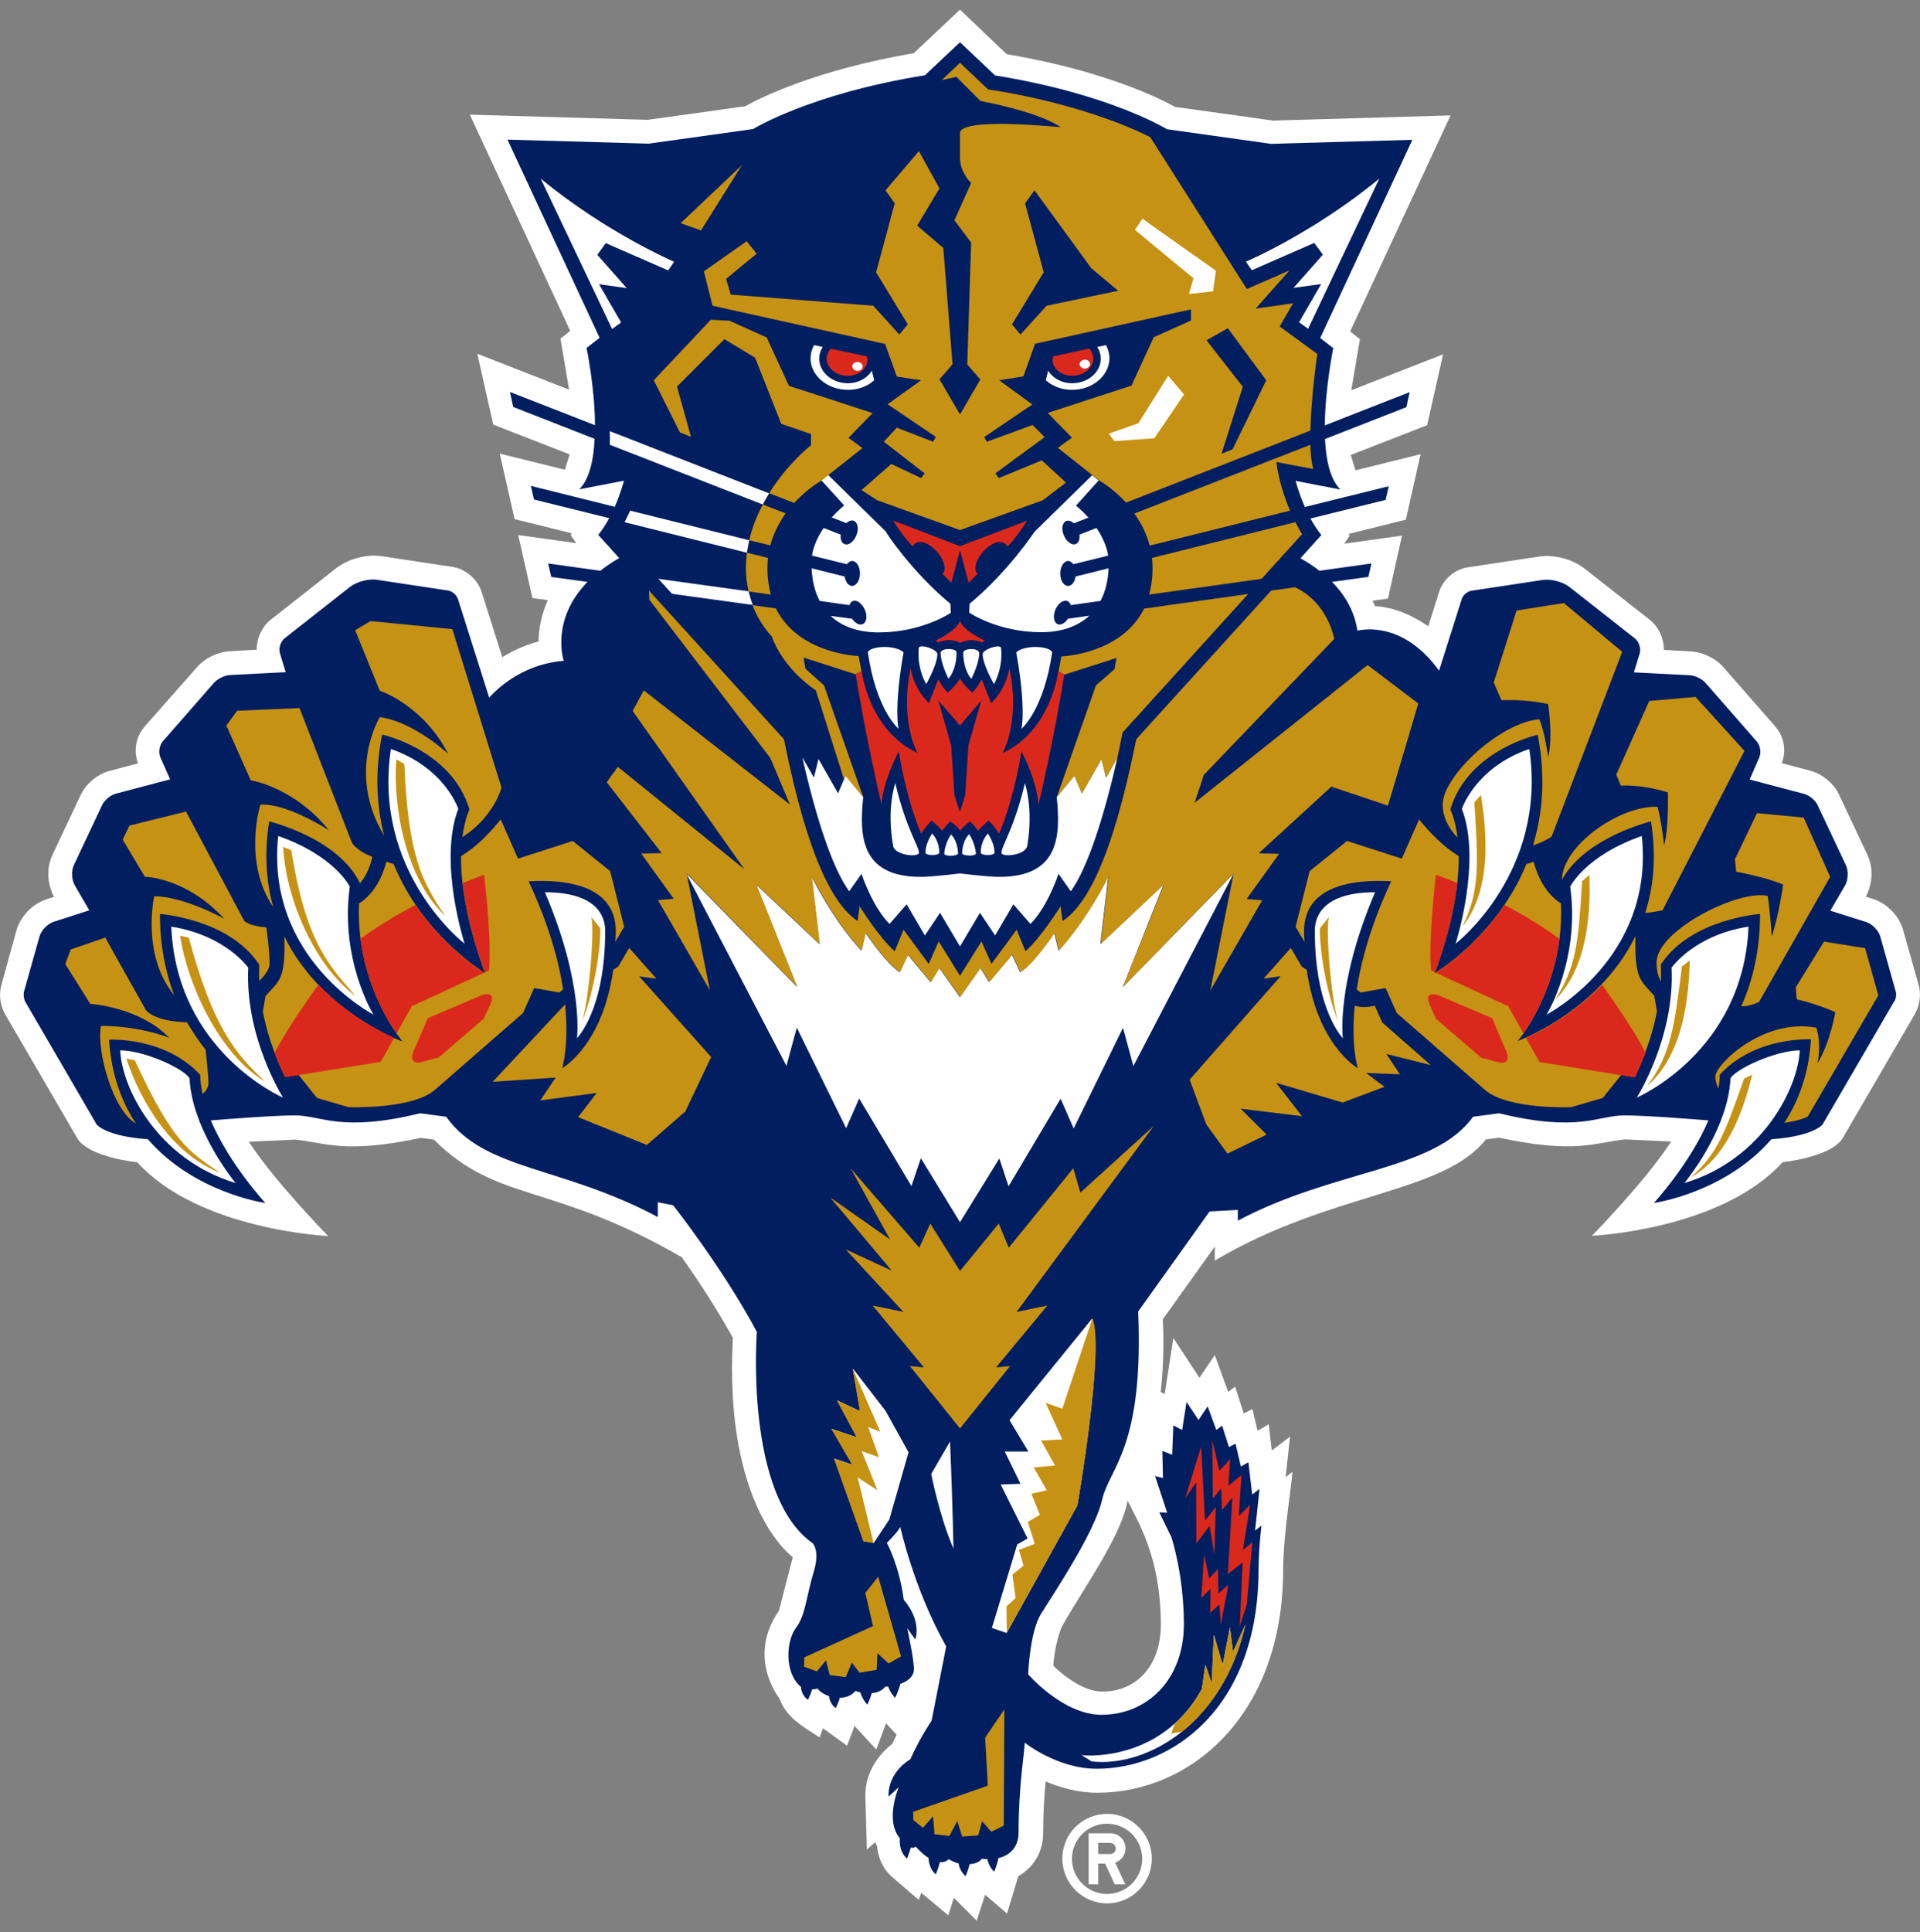
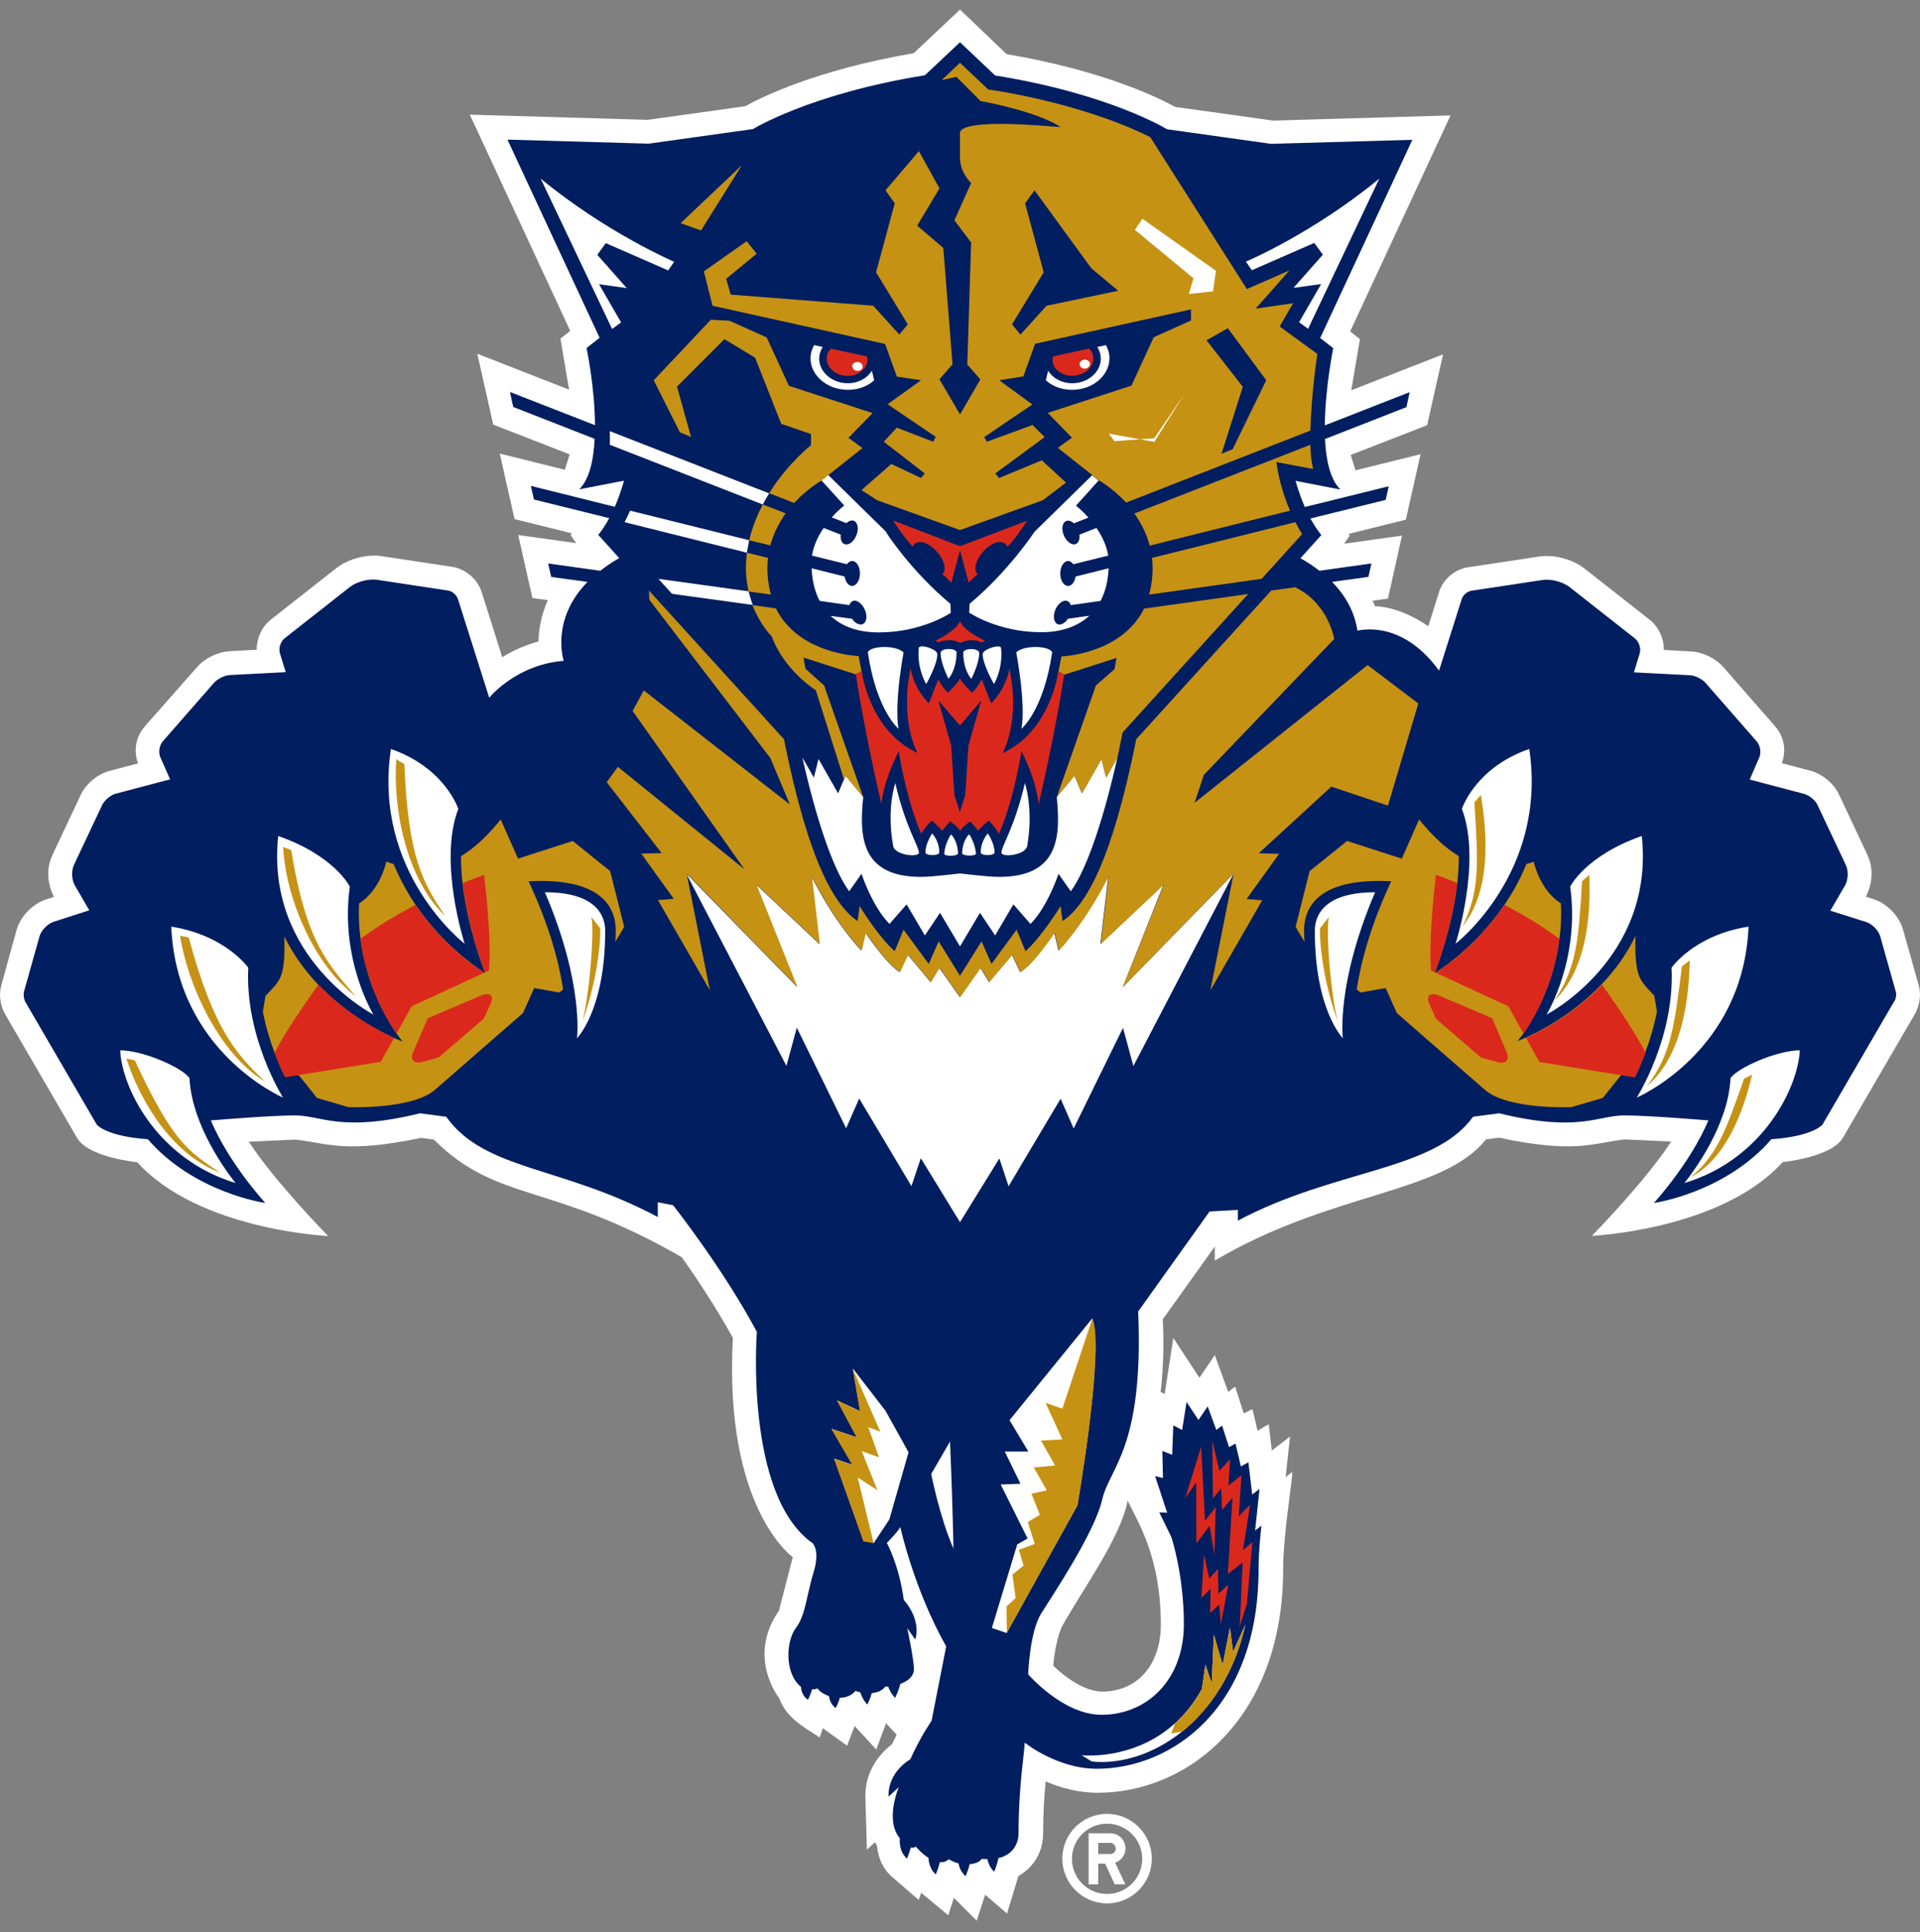
<svg xmlns="http://www.w3.org/2000/svg" xmlns:ns1="http://www.inkscape.org/namespaces/inkscape" xmlns:ns2="http://sodipodi.sourceforge.net/DTD/sodipodi-0.dtd" version="1.1" id="svg7397" ns1:version="0.48.2 r9819" ns2:docname="2013_14_Panthers_MediaGuide.pdf" x="0px" y="0px" viewBox="0 0 1000 1006" style="enable-background:new 0 0 1000 1006;" xml:space="preserve">
  <rect x="0" y="0" width="1000" height="1006" fill="#808080" stroke="none" />
  <style type="text/css">
	.st0{fill:#FFFFFF;}
	.st1{fill:#001E60;}
	.st2{fill:#C69214;}
	.st3{fill:#DA291C;}
</style>
  <ns2:namedview bordercolor="#666666" borderopacity="1" fit-margin-bottom="0.5" fit-margin-left="0.5" fit-margin-right="0.5" fit-margin-top="0.5" gridtolerance="10" guidetolerance="10" id="namedview7399" ns1:current-layer="g7405" ns1:cx="548.04756" ns1:cy="490.70867" ns1:pageopacity="0" ns1:pageshadow="2" ns1:window-height="1039" ns1:window-maximized="0" ns1:window-width="1057" ns1:window-x="852" ns1:window-y="-21" ns1:zoom="0.65555556" objecttolerance="10" pagecolor="#ffffff" showgrid="false">
	</ns2:namedview>
  <path class="st0" d="M576.6,944.5c-12.9,0-23.3,10.4-23.3,23.3c0,12.9,10.5,23.3,23.3,23.3c12.9,0,23.3-10.5,23.3-23.3  C599.9,955,589.5,944.5,576.6,944.5L576.6,944.5z M576.6,986.2c-10.1,0-18.3-8.2-18.3-18.3c0,0,0,0,0,0c0-10.1,8.2-18.3,18.3-18.3  c10.1,0,18.3,8.2,18.3,18.3C594.9,978,586.7,986.2,576.6,986.2z M586.2,962.5c0-4.4-3.5-7.9-7.9-7.9c0,0,0,0,0,0H567v26.6h5v-10.8  h3.6l5,10.8h5.5l-5.3-11.3C584.1,968.8,586.2,965.8,586.2,962.5z M578.3,965.4H572v-5.8h6.2c1.6,0,2.9,1.3,2.9,2.9  C581.2,964.1,579.9,965.4,578.3,965.4L578.3,965.4z" />
  <path class="st0" d="M991.2,484.2c-2-7.2-8.3-13.7-15.4-16l-4-1.3c0,0,6.1-10.5,0.8-21.8l-14.8-31.4c-2.7-5.8-8.8-10.8-15-12.4  l-14.8-3.9c0,0,4.6-10.2-3.7-19.5l-26.7-30.5c-4-4.6-10.8-7.9-16.9-8.2l-14.1-0.8c0-6-2.7-12-7.4-15.7L825.2,296  c-6.1-4.8-15.8-7.4-23.6-6.2l-37.1,5.6c-6.8,1-13,6.3-15,12.9l-5.6,17.8c-15.6-10.8-27.7-10.4-27.7-10.4l-1.3-2.9l8-1.1l7.3-32.8  l-30.1,4.2l2.9-4.2l-0.6-0.9l29.8-7.4l7.7-34.1l-33.9,8.4l-2.5-8l39.8-15.5l8.3-36.9l-47.8,18.7l4.5-26.6l-5.1-4l52.3-112.5  l-92.5,2.7c-1.9-0.3-46.7-6.6-50.9-7.1c-8.1-4.5-37.3-19-87.8-27.5L500,5l-24.1,22.7c-50.4,8.6-79.6,23-87.7,27.6  c-4.2,0.6-49,6.9-50.9,7.1l-92.6-2.7L297,172.3l-5.1,4l4.5,26.6l-47.8-18.7l8.3,36.9l39.8,15.5l-2.5,8l-33.9-8.4l7.7,34.1l29.8,7.4  l-0.6,0.9l2.9,4.2l-30.2-4.2l7.4,32.8l8,1.1c-3.5,8-4.8,15.5-4.8,21.5c-6.7,1.8-13.1,4.6-18.9,8.2l-10.8-34.1  c-2.1-6.5-8.3-11.8-15-12.9l-37-5.6c-7.7-1.2-17.4,1.4-23.6,6.2l-34.1,26.8c-4.7,3.7-7.4,9.7-7.4,15.7l-14.1,0.8  c-6.1,0.3-12.9,3.6-16.9,8.2L75.6,378c-8.2,9.4-3.7,19.5-3.7,19.5l-14.8,3.9c-6.2,1.6-12.2,6.6-15,12.4l-14.8,31.4  c-5.3,11.2,0.8,21.8,0.8,21.8l-4,1.3c-7.1,2.3-13.4,8.8-15.5,16L0.7,513c-1.4,5-0.6,10.4,1.9,15l37.6,64.6  c5.9,10.1,31.3,12.6,31.3,12.6c32.1,35.4,99.4,38.4,99.4,38.4s-28-28.5-41.3-49.1l24.1-1.1c16.8,1.7,25.4,7.5,65.6-0.9l6.7,0.9  c33.1,33.1,61.4,22.1,129,61.2v-0.1c8.1,11.4,18.1,26.6,26.7,42.1c-4.8,89,31.2,114.2,31.2,114.2l-7.2,27.9  c-17,24.4,0.2,45.6,0.2,45.6c3.5,10,12.4,14.8,21,20.4l1.7-4.8l12.6,9.1l3.9-10.3l11.3,12.3l5.1-13.7l5.5,6l-2.4,4.9  c-6.4,4.9-13.9,13.9-13.9,26.9l0.8,28l4.3-3.9l1,2.1c0.5,5.4,2.6,11.5,7.9,16.1l13.8,11.9l1.3-3.7l14.1,11.7l2.9-9.1l11.9,11.9  l4.4-13.5l11.4,9.8l5.9-19.5c6.6-3.8,12.9-11,12.9-22.5c0-10.3,0.6-19.3,1.3-26.8c7.5,3.2,16.8,5.9,27,5.9  c48.1,0,96.7-39.9,96.7-116.2c0-18,4.8-46.2,4.8-50.9l-3.5,2.8l2.3-21.2l-9.5,7.3l-1.6-13.7L655,745l-2.7-11.3l-4.5,2.3l-4.5-14  l-3.6,2.8l-7-19.2l-8,11.8l-13.6-20.7l-4.5,29.2l-2.1-1.1c0,0,2.3-17.1,1.1-37.8l27.1-37.9v7.3c60.7-36,118.6-34.6,141.2-63.1  l6.8-0.9c40.2,8.5,48.9,2.7,65.6,0.9l24.1,1.1c-13.3,20.6-41.3,49.1-41.3,49.1s67.3-3,99.4-38.4c0,0,25.4-2.5,31.3-12.6l37.6-64.6  c2.5-4.6,3.3-10,1.9-15L991.2,484.2L991.2,484.2z M604.6,846c0,20.8-12.2,34.8-30.5,34.8c-9.5,0-19.8-7.9-25.5-13.4  c0,0,0.6-11.3,4.4-20.3c10.9-19.6,30.8-46.6,34.3-65.7C592.8,792.7,604.6,811,604.6,846" />
  <path class="st1" d="M987.4,516.4l-8.1-28.8c-0.9-3.1-4.2-6.5-7.3-7.5l-18.7-5.9L961,461c1.6-2.8,1.8-7.6,0.4-10.5l-14.8-31.4  c-1.2-2.5-4.3-5-6.9-5.7l-28.4-7.5l5-11.5c1.1-2.5,0.5-6.2-1.3-8.3l-26.7-30.5c-1.8-2.1-5.5-3.9-8.2-4l-29.1-1.5l3-9.8  c0.8-2.6-0.3-6.1-2.4-7.8l-34.1-26.8c-3.4-2.7-9.7-4.4-14.1-3.7l-37,5.6c-2.2,0.3-4.5,2.3-5.1,4.4l-11.8,37.2  c-18.2-25.1-38.6-21.7-42.5-20.8c-1.1-7.4-4.5-16.5-13.2-25.4l18.9-2.6l1.6-7l-27.1,3.8c-3.1-2.4-6.4-4.6-9.9-6.5l10.9-12.1  c-2.1-2.6-4-5.6-5.7-8.6l39.2-9.7l1.6-7.1L679.6,264c-3.2-7.3-4.8-13.6-4.8-13.6l23.3,4.5c-5.3-5.3-7.5-15.3-8-26.3l42.4-16.6  l1.7-7.8L690,221.5c0.2-19.8,4.4-40.2,4.4-40.2l-6.8-5.3l48-103.2l-73.6,2.1l-54.2-7.6c0,0-29.7-18.4-89.5-28L500,22l-18.3,17.2  c-59.8,9.6-89.5,28-89.5,28l-54.3,7.6l-73.6-2.1l48,103.2l-6.8,5.3c0,0,4.3,20.4,4.4,40.2l-44.3-17.3l1.7,7.8l42.4,16.6  c-0.5,11-2.7,21-8,26.3l23.3-4.5c0,0-1.6,6.2-4.8,13.6l-43.7-10.9l1.6,7.1l39.2,9.7c-1.6,3-3.5,6-5.7,8.7l10.9,12.1  c-3.7,2.1-6.9,4.3-9.8,6.6l-27.2-3.8l1.6,7l18.9,2.6c-19.5,19.9-12.4,41.1-12.4,41.1c-24.8,1.9-38.8,19.2-38.8,19.2l-16.3-51.4  c-0.7-2.1-3-4.1-5.1-4.4l-37-5.6c-4.3-0.7-10.6,1-14.1,3.7l-34.1,26.8c-2.1,1.7-3.2,5.2-2.4,7.8l3,9.8l-29.1,1.5  c-2.7,0.1-6.4,2-8.2,4l-26.7,30.5c-1.8,2.1-2.4,5.8-1.3,8.3l5.1,11.5l-28.4,7.5c-2.6,0.7-5.7,3.3-6.9,5.7l-14.8,31.4  c-1.4,3-1.2,7.7,0.4,10.5l7.6,13.1L27.9,480c-3.1,1-6.4,4.4-7.3,7.5l-8.1,28.8c-0.4,1.6-0.1,4,0.7,5.4l37.2,63.9  c0,0,4.8,6.1,26.6,7.6c24.2,28,61.2,33.2,61.2,33.2s-18.8-20.3-28.4-43c7.4-0.6,32.3-2.6,43.9-2.6c13.8,0,23.7,9,65.1-1.1l13.6,1.8  c20.2,28.2,59.7,25.3,110.2,52.2v-7.7l8,1.6c0,0,25.8,32.6,43.6,65.9c0,0-6.6,85.1,29.1,110.1c0,0,3.9,3.8,0.5,14.9  c-3.7,11.9-4.2,22.7-9.3,29.2c-5,6.6-6.2,23.4,2.7,30.7c0,0-0.1,4.1,3.6,6.7c0,0,1.7-3.4,2.1-5.4c0,0,1.6,0,2.9-0.5c0,0,1.3,2.3,6,4  c0,0,0.2,3.9,3.5,6.2c0,0,1.7-3.5,2.1-5.4c0,0,4.9,0.4,8.2-3.6c0,0,0.9,0.5,2.5,0.8c0,0,0.7,3.1,3.6,6.4c0,0,1.8-3.4,2.3-6  c0,0,4.7-0.1,7.1-3.4c0,0,0.7,0.1,1.5,0c0,0,0.9,3,3.6,5.9c0,0,2.1-4.3,2.7-7.3c0,0,7.1-2.1,7.1-7.6c0-5.4-3.5-21.4-3.5-21.4  l4.2,5.9c0,0,3.7-9.3-6-20.7c-2.4-18.1-8.8-29.6-8.8-29.6s5.8-5.8,7-8.3c0,0,7,32.2,23.9,62.2l-7.6,38.7c0,0-5.7,8.1-11.1,20.1  c0,0-11.7,6.3-11.3,19.4l5.3-4.9c0,0-7.4,17.3,0.6,26.6c0,0-1,6.5,3.7,10.6c0,0,1.3-3.4,2-5.8c0,0,1.6,0.5,2.5-0.5  c0,0,3.5,4,6.7,5.9c0,0,0,5.5,3.8,8.6c0,0,1.5-3.6,2.1-6.4c0,0,2.6,0.5,4.6-1.5c0,0,2.6,1.6,5.2,2.2c0,0,0.1,3.3,3.6,6.7  c0,0,1.6-3.8,2.1-6.3c0,0,4.7-0.2,6.3-2.8l3,0.2c0,0,0.6,3.9,3.5,6.5c0,0,1.6-3.7,2.2-7.1c0,0,10.5-1.6,10.5-13.3  c0-24.4,3.2-42.4,3.2-46.8c0,0,16.9,13.6,37.5,13.6c39.2,0,84.3-31.6,84.3-103.8c0-10.2,1.5-22.8,1.5-22.8l-3.3,2.6l2.3-21.7  l-3.8,2.9l-2-16.8l-3.9,2.2l-2.8-11.9l-3.4,1.8l-3.6-11.2l-3,2.3l-4.5-12.3l-4.8,7.1l-6.2-9.4l-2.3,14.6l-4.6-2.4l-0.6,15.3l-5.1-2  l0.3,14.1l-4.1-1l6.3,19.1l-4.1-0.2l6.3,12.9c0,0,6.5,19.5,6.5,45.3c0,29.1-19.3,47.2-42.9,47.2c-20.1,0-38.2-21.1-38.2-21.1  s0.8-22.1,6.7-31.5c5.9-9.5,27.9-42.2,31.8-59.3c3.9-17,21.8-26.9,18.8-98.1l37.2-52.1l14.7-0.8v5.6  c50.5-26.9,102.3-25.8,122.5-54.1l13.6-1.8c41.4,10.1,51.4,1.1,65.1,1.1c11.6,0,36.5,2,43.9,2.6c-9.7,22.7-28.4,43-28.4,43  s37-5.2,61.2-33.2c21.8-1.5,26.6-7.6,26.6-7.6l37.2-63.9C987.5,520.4,987.8,517.9,987.4,516.4L987.4,516.4z M122.7,616  c-41.1-12.4-59.3-49.9-60.1-69.1c12.5,0.1,32.9,9.4,36.1,14.5C99.9,586.1,118.4,610.7,122.7,616z M89.2,482.5  c28.4,4.5,40.1,21.4,40.1,21.4c-1.8,36.3,18.1,67.6,18.1,67.6S92,547.9,89.2,482.5L89.2,482.5z M144.9,435.3  c29.5,10.3,37.3,26.4,37.3,26.4c-5.3,38,12.3,66.6,12.3,66.6S138.1,499.2,144.9,435.3z M203.6,390c28.2,9.8,35.1,31.2,35.1,31.2  c-10.6,27.5,3.3,70.2,3.3,70.2S193.9,454.5,203.6,390z M300.5,540.6c0,0,3.8-28.1-16.7-76c30.5,0,31.4,15.9,31.4,20.2  C315.2,526,300.5,540.6,300.5,540.6L300.5,540.6z M611.9,897.4c5.1-4.6,10-10.5,14.1-18l1.8-12.6l3.3,9.7l1.1-25.3l4.6,15.7  l3.8-19.5l1.6,12.7l6.5-14.3c-5.8,25.6-18.4,44-33,55.8c-15.2,12.2-32.7,17.2-47.1,15.6l-5.3-3.3C563.2,914,590.2,917,611.9,897.4  L611.9,897.4z M718.4,93l-37.1,78.2l-4.7-3.4l11.5-19.9l-14.4,2l15.3-17.3l-4.5-6.1l-32.5,14.2l-3.1-4.5  C649,136.3,684.2,121.2,718.4,93L718.4,93z M545.9,193c2.6,4.3,8,7,14,6.5c8-0.7,14-6.8,13.4-13.7c-0.2-1.8-0.8-3.6-1.8-5.1l4.5-1  c1,1.7,1.6,3.7,1.8,5.7c0.7,8.8-7.1,16.7-17.6,17.5c-6.1,0.5-11.7-1.4-15.5-4.9L545.9,193L545.9,193z M505,314.4  c20.3-16.9,33.8-37.5,33.8-37.5l30-29.4l3.4,2.7l-11.8,13.1c0,0,3,2.3,6.5,6.2l-7.6,3c-1.3-1.2-2.8-1.7-4-1.2  c-2.1,0.9-2.6,4.2-1.2,7.5c1.4,3.3,4.2,5.3,6.2,4.5c1.5-0.6,2.2-2.6,1.9-4.9l8.9-3.5c2.7,4.1,5.2,8.9,6.1,14.4l-18.2,4.5  c-0.7-1-1.7-1.7-2.7-1.7c-2.2,0-4.1,2.9-4.1,6.5c0,3.6,1.8,6.5,4.1,6.5c1.9,0,3.5-2.1,3.9-4.9l17.2-4.3c-0.3,6.6-1.7,12.3-4.2,17  l-15.5,2.2c-0.3-1-0.9-1.8-1.7-2.1c-2-0.9-4.9,1.1-6.3,4.4c-1.4,3.3-0.9,6.7,1.1,7.6c1.7,0.7,3.9-0.5,5.4-2.8l11.2-1.6  c-6,5.5-14.4,8.6-25.1,8.6c-22.6,0-37.5-10.2-37.5-10.2L505,314.4L505,314.4z M517.7,356.2c0,0-5.9-10.2-5.9-15.6  c0-2.5,9.4-5.6,9.6-3.1C522.5,348.3,517.7,356.2,517.7,356.2L517.7,356.2z M518,443.9c0,1.8-7.2,1.8-7.2,0c0-6.1,3.7-9.9,3.7-9.9  S518,439,518,443.9L518,443.9z M533.8,407.8c0,0,4.6,13.1,1.2,32.7c-0.9,4.9-13.4,6.1-13.4,3.5C521.5,440.7,528.3,431.3,533.8,407.8  L533.8,407.8z M532,379.5c0,0,2.6-10.3-2.7-39.8c4-4,17.5-3.5,18.7,0C543.5,370.1,532,379.5,532,379.5L532,379.5z M510,340.1  c0,5.5-4.1,13.4-4.1,13.4s-4.2-4.4-4.2-13.7C501.8,337.4,510,337.2,510,340.1L510,340.1z M504.8,434.4c0,0,3.1,4.6,3.5,10  c0,1.6-7.2,1.4-7.2-0.2C501.4,437.1,504.8,434.4,504.8,434.4L504.8,434.4z M498.2,339.7c0,9.3-4.2,13.7-4.2,13.7s-4.1-7.9-4.1-13.4  C490,337.2,498.2,337.4,498.2,339.7L498.2,339.7z M499,444.3c0,1.6-7.2,1.8-7.2,0.2c0.3-5.4,3.5-10,3.5-10S498.6,437.1,499,444.3  L499,444.3z M495,314.4l0.2,4.7c0,0-14.9,10.2-37.5,10.2c-10.7,0-19.1-3-25.1-8.6l11.2,1.5c1.5,2.3,3.8,3.5,5.5,2.8  c2.1-0.9,2.6-4.3,1.1-7.6c-1.5-3.3-4.3-5.3-6.3-4.4c-0.8,0.4-1.4,1.1-1.7,2.1l-15.5-2.2c-2.5-4.8-3.9-10.4-4.2-17l17.2,4.3  c0.5,2.8,2,4.9,3.9,4.9c2.2,0,4.1-2.9,4.1-6.5c0-3.6-1.8-6.5-4.1-6.5c-1,0-2,0.7-2.7,1.7l-18.2-4.5c0.9-5.5,3.3-10.3,6.1-14.4  l8.9,3.5c-0.3,2.3,0.4,4.3,1.9,4.9c2.1,0.9,4.9-1.2,6.2-4.5c1.4-3.3,0.8-6.7-1.2-7.6c-1.2-0.5-2.7,0-4,1.2l-7.6-3  c3.5-3.9,6.5-6.2,6.5-6.2l-11.9-13.1h0l3.5-2.8l30,29.4C461.2,277,474.7,297.6,495,314.4L495,314.4z M468,379.5  c0,0-11.5-9.4-16-39.8c1.2-3.5,14.6-4,18.6,0C465.4,369.2,468,379.5,468,379.5L468,379.5z M466.3,407.8  c5.5,23.5,12.3,32.8,12.3,36.2c0,2.6-12.6,1.4-13.4-3.5C461.6,420.9,466.3,407.8,466.3,407.8L466.3,407.8z M478.5,337.5  c0.3-2.5,9.7,0.5,9.7,3.1c0,5.5-5.8,15.6-5.8,15.6S477.5,348.3,478.5,337.5z M485.5,434c0,0,3.7,3.7,3.7,9.9c0,1.8-7.2,1.8-7.2,0  C482,439,485.5,434,485.5,434L485.5,434z M422.2,185.4c0.2-2,0.8-3.9,1.8-5.7l4.5,1c-1,1.5-1.6,3.3-1.8,5.1  c-0.6,6.9,5.4,13,13.4,13.7c6,0.5,11.4-2.2,14-6.5l1.2,5c-3.8,3.5-9.4,5.4-15.5,4.9C429.3,202.1,421.4,194.2,422.2,185.4  L422.2,185.4z M423.9,404.9l2.4-9.7l10.2,17.9l3.1-7.3v0l0.8-1.9l9.2,11.1l0,0c-2,19.6-1.8,41.6,30,41.6c6.1,0,20.4-1.8,20.4-1.8  s14.3,1.8,20.4,1.8c31.8,0,31.9-22,30-41.6l9.2-11.1l3.9,9.2l10.2-17.9l2.4,9.7l5.9-10.5c-6.6,29.5-15.4,57.5-24.3,69.7l-6.4-9.1  c0,0-5.6,17.1-14.6,26.1l-8.9-10.2l-9.5,16.2l-7.9-11.8L500,492.8l-10.4-17.5l-7.9,11.8l-9.5-16.2l-8.9,10.2  c-9-9-14.6-26.1-14.6-26.1l-6.4,9.1c-9-12.2-17.8-40.2-24.4-69.7L423.9,404.9L423.9,404.9z M281.6,93c34.2,28.2,69.5,43.3,69.5,43.3  l-3.1,4.5l-32.5-14.2l-4.4,6.1l15.3,17.3l-14.4-2l11.5,19.9l-4.7,3.4L281.6,93L281.6,93z M317.6,231.6c0.1-2.3,0.1-4.7,0-7.1  l83,32.4c-1.2,1.9-2.3,3.8-3.3,5.8L317.6,231.6z M325.3,271.9c1-2,2-4,2.9-6l62,15.4l-1.2,6.5L325.3,271.9z M350,309.2l-7.1-7.8  l47,6.5v0h0c0.6,2.4,1.3,4.8,2.2,7.1L350,309.2L350,309.2z M463.2,791.2l-8.1,12.2l-5.3-0.9l-15.3-43l9.5,3.2L433.1,744l13.2,4.4  L436,729.2l12,5.6l-3.8-22.2l17,22l12,21.6L463.2,791.2L463.2,791.2z M485,767.5l9.8-16.9c0.8,18.6,1.4,37.2,1.8,55.8  C489.3,789.7,485,767.5,485,767.5L485,767.5z M561.1,783.9l-36.8,66.4l-7.7-2.6l13.2-43.5l5.4-3.1L521.2,773l10.3-0.4l-8.2-16.8  h12.3l-9.8-16.3l43-52.9C575.3,702.4,561.1,783.9,561.1,783.9L561.1,783.9z M590.3,555.1l-5.4-19.9l-25.7,52.4l-6.8-15.5l-27.1,45.6  l-4.8-14.5L500,636.4l-20.4-33.3l-4.9,14.5l-27.2-45.6l-6.8,15.5l-25.7-52.4l-5.4,19.9l-52.2-100.2l57.7,59.1l-21.3-53.3l33,31  l-4.1-35.2c0,0,10.4,21.8,25.9,38.6l2.2-9.2c0,0,11.1,16.5,17.8,20.4l4.2-9l11.9,14.2l4.5-7.4l10.7,15.2l10.7-15.2l4.5,7.4l12-14.2  l4.2,9c6.7-3.8,17.8-20.4,17.8-20.4l2.2,9.2c15.4-16.9,25.9-38.6,25.9-38.6l-4.1,35.2l32.9-31L584.8,514l57.7-59.1L590.3,555.1  L590.3,555.1z M699.4,540.6c0,0-14.6-14.6-14.6-55.8c0-4.3,0.9-20.2,31.4-20.2C695.7,512.5,699.4,540.6,699.4,540.6L699.4,540.6z   M758.1,491.4c0,0,13.8-42.7,3.3-70.2c0,0,6.9-21.5,35.1-31.2C806.1,454.5,758.1,491.4,758.1,491.4L758.1,491.4z M805.5,528.3  c0,0,17.6-28.6,12.3-66.6c0,0,7.7-16,37.3-26.4C861.9,499.2,805.5,528.3,805.5,528.3L805.5,528.3z M852.5,571.5  c0,0,19.9-31.3,18.1-67.6c0,0,11.7-17,40.1-21.4C908,547.9,852.5,571.5,852.5,571.5L852.5,571.5z M877.3,616  c4.3-5.4,22.9-29.9,24-54.6c3.3-5.1,23.6-14.4,36.1-14.5C936.5,566.1,918.4,603.7,877.3,616L877.3,616z" />
  <g>
-     <path class="st2" d="M755.4,421.4c9.4-31,45.5-38.8,45.5-38.8c4.3,22.2,2.5,41.4-2.5,57.6c5.7-1.8,9.7-4.5,9.7-4.5l36.8-96.3   L814.5,314l-24.6,3.9L778,355.4l4,9.2c0,0,12.5-0.7,24.3,2c0,0,2.7,17.1,0,27.6c0,0-1.8-13.6-4.6-19.7c-21.1,2-50.3,29.9-50.3,44.4   c0,8.4,5.2,14.7,7.7,17.2C758.5,430.9,757.3,425.9,755.4,421.4 M844.2,409.1c0,0,10.2-0.9,24.5,3.5c0,0,0.5,19.1-2,27.6   c0,0-1.2-12.2-3.4-20.1c-19.8-0.8-49.6,20.3-49.8,38c12.2-22.2,46.4-30.4,46.4-30.4c2.9,18.4,1.3,34.1-3,47.6c3.5-0.1,9-1.3,9-1.3   l42.7-83l-25.5-28.1L859,365l-17.2,38.4L844.2,409.1L844.2,409.1z M904.3,453.9c0,0,15.7,2.9,24.4,6.7c0,0-2.1,15.6-5.9,27   c0,0-0.8-12.5-2.1-21.1c-15.2-3.5-57.9,18-57.9,34.6c0,5.1,1.3,8.4,2.2,10.1c0.1-2.9,0.2-5.9,0-8.9c15.5-23.9,51.7-26.4,51.7-26.4   c0,19.1-3.9,35-9.8,48.1c5.1,0,9.3-2.3,9.3-2.3l37-65.1l-13.8-30.9l-24.3-2.3l-11.5,24.1L904.3,453.9L904.3,453.9z M950,490.3   l-14.7,23.8l0.5,6.3c0,0,8.4,1.6,20.1,6.6c0,0-2.8,16.3-9.3,26.6c0,0,2.3-9.4-0.6-18.5c-28-5.1-52.6,19.4-52.6,25.4   c0,2.8,1,5.1,1.6,6.3c0.4-2.4,0.7-4.8,0.7-7.2c18.5-20.1,47.5-18.4,47.5-18.4c-1.1,18-6.5,32.2-13.9,43.5   c9.6-1.4,12.3-3.4,12.3-3.4l36.7-63l-6.9-24.6L950,490.3L950,490.3z M719.9,532.4l-3.9-8.8c0,0-5.1,1.7-10.4,0.1   c-2.1,21.1,1.6,32.5,1.6,32.5s-21-11.6-26.6-51.2l-2.6-1.7l-5.7-9.7l-14.2,16l8.9-1.3l-47.4,53.9l8.7,23.3l11,15.2l20.4-9.9   l-13.5-13.5l31.9,3.9l-13.5-17.4l34.7,10.3l21.8-8.2l-9.6-7.2l17.6,0.7l-7-10.6l23.1,5.8L719.9,532.4L719.9,532.4z M233.4,392.5   c0,0-17.7-16.6-35.6-19.1c0,0-17.6,28.8,2.3,61.8c-3.9-15.1-5-32.7-1.1-52.7c0,0,36.1,7.8,45.5,38.9c-1.9,4.5-3,9.4-3.7,14.5   c16.5-10.5,20.4-25.8,20.4-25.8l-25.6-82.5l-42.6-4.2l-8,4.8l12.8,31.5C197.9,359.6,220.4,367.2,233.4,392.5 M171.3,432.3   c0,0-22-14.3-35.7-13.3c0,0-9.3,29.7,6.7,53.3c-3.6-12.8-4.8-27.6-2.1-44.6c0,0,36,8.6,47.3,32.2c5.1-5.9,6.4-13.8,6.4-13.8   c-8.1-2.9-10.6-7.3-10.6-7.3l-27.3-70.1l-32.5,1.4l-5.6,7.7l12.7,28.5C130.6,406.3,153.2,409.8,171.3,432.3 M116.8,478.4   c0,0-21-11.7-36.5-11.7c0,0-6.8,30.6,10.4,51.5c-4.5-11.9-7.4-25.9-7.4-42.3c0,0,36.1,2.5,51.7,26.4c-0.1,2.8-0.1,5.7,0,8.5   c2-1.9,5.4-5.7,5.4-9c0-7.5-1.7-18.9-1.7-18.9c-9.3-0.8-11.5-3.4-11.5-3.4l-30.3-56.9l-29.5,7.3l-3.5,7.3l11.6,19.4   C75.5,456.5,96.8,456.8,116.8,478.4 M104.3,559.7c0,3.3,0.5,6.6,1.2,9.9c1.2-0.9,3.1-2.8,3.1-6.1c0-2.2-1-12.2-1.5-16.9   c-3.6-4.5-6.8-9.3-9.7-14.3C80.2,531.9,76,526,76,526l-21.2-37.8l-18,6.2L34,502l13,20.7c0,0,26,1.7,41.1,17.7   c0,0-14.6-6.2-35.5-6.2c-2.5,13,6.4,44.4,18.2,50.8c-7.5-11.3-12.8-25.6-14-43.6C56.8,541.3,85.8,539.7,104.3,559.7 M341.9,509.6   l-14.2-16l-5.7,9.7l-2.6,1.7c-5.6,39.6-26.6,51.2-26.6,51.2s3.7-11.7,1.5-33.2l-37.7,40.3l32.8-2.2l-8,11.9l29.4-3.9l-9.7,12.6   l35.8,14.5l20-17.4l13.5-28.4l-37.5-42L341.9,509.6L341.9,509.6z M559,608.3l-33.6,41.4l-5.2-12.6L500,661.8l-15.5-24.7l-5.7,12.6   L443,608.3l20.6,37.1l-31.2-21.9l32,38.1l-23.9-11l30,32.5l-16-3.3l26.7,32.2l-7.3-0.7l26.1,32.5l26.1-32.5l-7.3,0.7l26.7-32.2   l-16,3.3l71.5-96.9l-38.3,34.8L559,608.3z M450.7,829.4l4,17.3L418.9,863l-0.1,4.9l6.7,2.4l4.7-5.8l1.9,7.7l8.4,1.1l3.2-7.6   l3.9,5.3l9-1.5l0.4-8.7l5.8,5.4l6.5-3.7l-11.9-41.5L450.7,829.4z M514.5,929.8l-38.9,13.6l0.1,4.3l5,4.1l5.3-6.1l0.7,9.4l7.8,0.9   l4.1-7.8l2.5,8.1l8.4-0.6l2-7.4l4.8,5.5l6.5-3.2l0.3-60.5l-10,14.7L514.5,929.8z" />
    <path class="st2" d="M210.6,397.8l-4.2-2.4c-1.9,25.1,5.1,62.2,25.4,81.5C220.3,459.5,212.6,447.1,210.6,397.8 M147.5,441   c1.1,25.2,15.3,60.9,37.7,77.7c-13.6-15.9-25.7-27.2-33.5-76L147.5,441z M98.3,488.2l-4.5-1c3.7,24.9,20.2,61.7,44.3,76   C122.9,548.8,111.2,535.9,98.3,488.2 M312.6,483.3l-4.6-5.8c1.9,8.3-1.8,46.9-5.1,55.3C310.8,512.6,313,490.1,312.6,483.3    M70.2,552.1l-4.4-0.9c7.5,22.8,23.9,49.9,48.8,59.4C98.1,599.6,89.9,594.6,70.2,552.1 M771.3,413.9l-3.4,3.9   c1.9,30.9,3.1,45.9-6.2,64.6C779.4,460.7,772.7,423.6,771.3,413.9 M857.8,565.5c21.5-18,21.9-55.7,22.3-65.4l-4.1,3.1   C872.1,533.9,870.5,548.9,857.8,565.5 M687.5,483.3c-0.4,6.8,1.8,29.3,9.7,49.5c-3.3-8.4-7-47-5.1-55.3L687.5,483.3L687.5,483.3z    M880.6,613c22.3-11.8,29.8-44.9,32-53.4l-4.2,2C899.1,587.9,894.9,600.7,880.6,613 M827.8,455.5l-3.8,3.4   c-1.9,30.9-2.8,44.7-14.4,62.1C829.8,501.5,828,465.2,827.8,455.5" />
    <path class="st2" d="M793.5,538.1c5.3-7.6,15.7-25.4,18.7-49.3v0c0.8-5.8,1.1-11.9,0.8-18.4c-11.1-6.9-14.2-21.7-14.2-21.7   c-1.3,0.5-2.6,0.9-3.8,1.2c-3.2,7.9-7.2,15-11.4,21.2h0c-14.7,21.6-33.1,33.7-36.4,35.6c0,0,0.1-0.2,0.2-0.5   c1.3-3.4,9.1-24.1,11.6-46.5c0.5-4.6,0.8-9.3,0.8-13.9c-8.1-4.9-14.9-12-20.7-19.1l-9,20.4l-28.5-9.2l-19.5,15.7l-7.3,29l4.6,7.8   c-0.1-1.9-0.2-3.7-0.2-5.7c0-17.3,14.2-27.5,45.4-25.8c-10.5,22.4-15.6,41.2-18,56.3l2,1.6l13.1-2.3l5.8,13l45.9,40   c11.9,10.4,45,9,45,9l16.4-4.8l9.6-12l7,1.1c2-4.2,3.8-8.4,5.5-12.8l0,0c2.4-6.3,4.6-13.5,6.1-21.4l-1.4-8.1   c-7.3-8.2-10.3-8.6-9.8-31.1c-4.8,9.9-11,18.2-17.7,25.2l0,0c-14.8,15.5-31.6,24.2-39.4,27.7v0c-2.8,1.2-4.4,1.8-4.4,1.8   S791.6,540.8,793.5,538.1 M206.5,538.1c1.9,2.7,3.1,4.2,3.1,4.2s-1.7-0.6-4.4-1.8l0,0c-7.8-3.5-24.6-12.2-39.4-27.7h0   c-6.6-7-12.9-15.3-17.7-25.2c0.6,22.5-2.5,22.9-9.8,31l-1.4,8.1c1.5,7.9,3.7,15.1,6.1,21.4c1.6,4.3,3.4,8.6,5.5,12.7l7-1.1h0   l9.6,12l16.4,4.8c0,0,33.1,1.3,45-9l45.9-40l5.8-13l13.1,2.3l2-1.6c-2.3-15-7.5-33.9-18-56.3c31.2-1.7,45.4,8.5,45.4,25.8   c0,2-0.1,3.8-0.2,5.7l4.6-7.8l-7.3-29l-19.5-15.7l-28.5,9.2l-9-20.4c-5.8,7.1-12.5,14.2-20.7,19.1c0,4.6,0.2,9.3,0.8,13.9v0   c2.5,22.4,10.3,43.2,11.6,46.5l0.2,0.5l-0.5-0.3c-4.4-2.8-21.8-14.7-35.8-35.3c-4.5-6.7-8.3-13.8-11.4-21.2   c-1.3-0.4-2.6-0.8-3.8-1.2c0,0-3.1,14.9-14.2,21.7c-0.3,6.4,0,12.6,0.8,18.4C190.8,512.7,201.2,530.5,206.5,538.1 M443.9,762.8   l-9.5-3.2l15.3,43l5.3,0.9l-8.3-34.2L457,776l-8.2-20.4l9,3.2l-5.6-15.7l6.3,2.4l-14.4-32.9l3.8,22.2l-12-5.6l10.3,19.2l-13.2-4.4   L443.9,762.8z M553.3,733.5l-8.7-3l8.7,19l-11.1,0.6l7.3,13l-11.1,1l6.8,11.9l-8,1.8l4.4,11l-6.3,3.7l3.6,11.4l-8.2,3.1l2.4,8.2   l-5.8,4.7l1.7,12.2l-4.8,4.4l0.2,13.7l36.8-66.4c0,0,14.2-81.5,7.8-97.4L553.3,733.5L553.3,733.5z M640.6,847.5l-3.8,19.5   l-4.6-15.7l-1.1,25.3l-3.3-9.7l-1.8,12.6c-4.1,7.5-9,13.4-14.1,18l-1.9,5.1l5.7-0.9c14.6-11.7,27.2-30.1,33-55.8l-6.5,14.3   L640.6,847.5L640.6,847.5z" />
    <path class="st2" d="M712.3,346.3L622.2,418l4.8-14.5l67.9-70.8c0,0-3-18.7-20.4-26.9l-12.4,1.7l-70.3,77.4   c-12.9,64.5-26.7,87-38.4,94.7l-1-7.8c0,0-10,16.2-18.3,23.5l-4.6-11.2l-13.1,17.8l-5.2-11.7L500,508.1l-11.1-17.9l-5.2,11.7   l-13.1-17.8l-4.6,11.2c-8.4-7.3-18.3-23.5-18.3-23.5l-1,7.8c-11.7-7.8-25.5-30.3-38.4-94.7l-70.3-77.4l0.2,4.8l63,82.4l10.2,24.2   l-76.1-59.4l-5.8,10.7l58.2,82.4l-65.9-53.3l-5.8,8l28.6,36.9l-10.6,0.3l16.9,23.5l-8.2,0.7l27,46.9l-12.1-60.9l57.7,59.2   l-21.3-53.3l33,31l-4.1-35.2c0,0,10.4,21.8,25.9,38.6l2.2-9.2c0,0,11.1,16.5,17.8,20.4l4.2-9l11.9,14.2l4.5-7.4l10.7,15.2   l10.7-15.2l4.5,7.4l12-14.2l4.2,9c6.7-3.8,17.8-20.4,17.8-20.4l2.2,9.2c15.4-16.9,25.9-38.6,25.9-38.6l-4.1,35.2l32.9-31L584.8,514   l57.7-59.2l-12.1,60.9l27-46.9l-8.1-0.7l16.9-23.5l-10.6-0.3l37.8-34.7l29.5,9.9l15.8-53.2L712.3,346.3L712.3,346.3z M371.1,159.2   l89.9,19.9l6.1,17l12.6,1.9l-17.4,12.5l25.1,17L486,230l-18.9-7.3l-6.8,7.3l21.3,16.5l-1.9,2.4l-15.5-7.3l-15.5,13.6l8.2,5.3   L500,276l43.1-15.5l12.1-9.2l-12.6-11.6l-22.3,9.2l-1.9-2.4l25.7-18.9l-6.3-6.3L514,230l-1.4-2.4l25.1-17L520.4,198L533,196l6.1-17   l81.2-17.9v5.8l-19.4,8.7l-11.6,25.2l-43.6,14.2l12.6,12.9l-7.3,5.3l17.9,14.2l3.4,2.7l0,0c0,0,7.1,3.9,14.2,11.6l96-37.5   c0.4-18.5,3.6-39.9,3.6-39.9L666.5,170l7-12.1l-19.5,2.8l17.6-19.9l-22.2,9.7l-50.3-79.1c-37.5-18.6-84.4-24.8-84.4-24.8L500,32.7   l-9.5,9l7.6-1.7l12.6,12.6c32.3,6.2,41.7,13.6,41.7,13.6s-18.9-1.7-31-1.7c-16.1,0-21.4,2.2-21.4,4.7v13.1c0,7.6,5.8,13,5.8,13   l-8.7,19.4l8.7,11.6l-2,63.5l6.8,7.8L500,215.8l-10.7-18.3l6.8-7.8l-4.8-60.6l-13.6-11.6l11.6-19.4l-10.7-19.4l-17.4,20.4l4.8,6.8   l-9.7,35.9l16.5,27.1l-4.4,5.3l-13.6-15l-74.2-5.8l-2.4-8.2l15.9-13.1l-5.2-6.5l-22.3,15.7L371.1,159.2L371.1,159.2z M659.5,198   L642,233.9l-5.8,2.4l11.1-34.9l-18.9-24.2l11.1-6.3L659.5,198L659.5,198z M533.9,105.9l4.9-6.8l29.6,40.6l14,11.7l-37.3,7.8   l-13.6,15l-4.4-5.3l16.5-27.1L533.9,105.9L533.9,105.9z" />
    <path class="st2" d="M359.9,227.5l-7.3-26.2l24.7-24.7l16,9.7l13.6,34.4l15.5,5.3v5.8c0,0-12.1,9.4-21.8,25l13,5.1   c7.1-7.7,14.2-11.6,14.2-11.6l3.5-2.8l17.9-14.2l-7.3-5.3l12.6-12.9l-43.6-14.2l-11.6-25.2l-19.4-8.7l-9.7-0.5L340.5,198l13.6,27.1   L359.9,227.5L359.9,227.5z M409.2,267.3l-11.9-4.6c-3,5.6-5.5,11.9-7.1,18.6l11,2.7C402.9,277.6,405.9,272,409.2,267.3    M388.5,295.8c0,4.5,0.6,8.5,1.4,12.2l11.6,1.6c-1.1-4-1.8-8.6-1.8-13.7c0-1.9,0.1-3.6,0.3-5.4l-11-2.7   C388.7,290.4,388.5,293.1,388.5,295.8 M424.9,359.4l14.7,46.5l0.8-1.9l9.2,11.1l-20.4-58.2l-9.7-8.7l-1-5.8l27.1,8.7l3.1-1.6   l-1.5-7.9c0,0-31.2-0.9-43.1-24.8l-12.2-1.7c4,10.4,10,16.2,10,16.2C408.6,349.4,424.9,359.4,424.9,359.4 M570.8,356.9l-20.4,58.2   l9.2-11.1l3.9,9.2l10.2-17.9l2.4,9.7l5.9-10.5l2.7-13.1l65.4-72.1l-54.2,7.6c-11.9,23.9-43.1,24.9-43.1,24.9l-1.5,7.9l3.1,1.6   l27.1-8.7l-1,5.8L570.8,356.9L570.8,356.9z M678.2,278.1c-1.3-2-2.4-4.1-3.5-6.2L600,290.5c0.2,1.8,0.3,3.6,0.3,5.4   c0,5.2-0.7,9.7-1.8,13.7l58.6-8.2L678.2,278.1L678.2,278.1z M682.5,231.6l-91.7,35.8c3.3,4.6,6.3,10.2,8,16.7l73.1-18.2   c-6-13.9-7.1-25.3-7.1-25.3l19.2,3.6C683,240.9,682.6,236.5,682.5,231.6 M386.4,86l-31.9,30.2l10.6,3.8L386.4,86z" />
  </g>
  <g>
    <path class="st3" d="M254.7,505.3c1.5-17.8-2.6-49.8-2.6-49.8c-3.7,1.4-7.5,2.8-11.1,4.3c2.5,22.4,10.3,43.2,11.6,46.5L254.7,505.3   L254.7,505.3z M143,548.2c1.6,4.3,3.4,8.6,5.5,12.7l7-1.1l42.8-6.9l7-12.5c-7.8-3.5-24.6-12.2-39.4-27.7   C152.1,531.7,145.6,543.2,143,548.2 M216.4,471.2c-12.7,6.6-22.2,12.9-28.7,17.7c3.1,23.9,13.5,41.7,18.8,49.3l7.9-14.2l37.8-17.5   C249,504.5,231.1,492.8,216.4,471.2 M250,518.6l-27.2,11.6l-7.6,17.6c-1.7,4,0.3,6.3,4.5,5.2l8.8-2.4l23.5-20.2l3.6-7.9   C257.5,518.2,255,516.4,250,518.6 M794.8,540.5l7,12.5l42.8,6.9l7,1.1c2-4.2,3.8-8.4,5.5-12.8c-2.6-5.1-9.1-16.5-22.7-35.4   C819.4,528.3,802.6,537,794.8,540.5 M747.4,506.3c1.3-3.4,9.1-24.1,11.6-46.5c-3.7-1.5-7.4-3-11.1-4.3c0,0-4,32.1-2.6,49.8   L747.4,506.3L747.4,506.3z M783.6,471.2c-14.7,21.6-32.6,33.3-35.8,35.3l37.8,17.5l7.9,14.2c5.3-7.6,15.7-25.4,18.7-49.3   C805.8,484.1,796.3,477.8,783.6,471.2 M777.2,530.2L750,518.6c-5-2.2-7.5-0.3-5.6,4l3.5,7.9l23.5,20.2l8.8,2.4   c4.2,1.1,6.2-1.2,4.5-5.2L777.2,530.2L777.2,530.2z M479.5,282.2c4.6,0,12.5,7.5,12.5,13.8c0,2.1-1.2,2.8-1.2,2.8l4.7,4.6l4.5-16.9   l4.5,16.9l4.7-4.6c0,0-1.2-0.6-1.2-2.8c0-6.3,7.9-13.8,12.5-13.8c3.5,0,4.2,2.5,4.2,2.5c4.3-4.2,10.3-13.6,10.3-13.6L500,284.4   L465.1,271c0,0,6,9.4,10.3,13.6C475.4,284.6,476,282.2,479.5,282.2 M500,323.5c-2.4,5.4-12.8,10.1-12.8,10.1l1.6,0.9   c0,0,5.5-2.9,11.3,0.3c5.8-3.1,11.3-0.3,11.3-0.3l1.6-0.9C512.8,333.6,502.4,328.9,500,323.5 M451.8,187.9c0.1-0.8,0-1.6-0.2-2.3   l-18.9-4c-1.2,1.3-2,2.8-2.1,4.6c-0.4,4.7,4,9,9.9,9.5C446.3,196.1,451.3,192.6,451.8,187.9 M548.4,185.6c-0.2,0.8-0.3,1.5-0.2,2.3   c0.4,4.8,5.5,8.2,11.3,7.7c5.9-0.5,10.3-4.7,9.9-9.5c-0.1-1.7-0.9-3.3-2.1-4.6L548.4,185.6L548.4,185.6z M632.5,809.7l0.7-25   l-5.6,7.2l-2-38.7l-8.3,26.9l5.7-8.2l0.1,31.8l6.9-9.2L632.5,809.7z" />
    <path class="st3" d="M651.1,783.5l-5.9,6l1.4-21.4l-6.8,5.5l0.9-13.9l-5.6,6.2l-3.7-15.8l0.3,30.2l4.3-5.3l0.5,11.3l5.4-6.5   l-2.4,39.8l7.7-6l-1.5,33.4l3.7-11.7l2.9-32.3l-4.9,4.1L651.1,783.5z M634.3,817l-4.5,4.9l-2.7-12.5l-1.4,22.7l4.8-4.9l-0.2,12.7   l4.8-4.5l0.7,10.6l4-20.9l-5.2,4.7L634.3,817z M468.1,391.2c0,0,3.5,23.9,11.7,43c0,0,1.6-3.1,5.4-6.9c0,0,3.3,2.5,5.5,5.3   c0,0,2-2.7,4.2-4.9c0,0,3.8,2.5,5.2,4.9c1.4-2.3,5.2-4.9,5.2-4.9c2.2,2.2,4.2,4.9,4.2,4.9c2.2-2.8,5.5-5.3,5.5-5.3   c3.7,3.8,5.3,6.9,5.3,6.9c8.2-19,11.7-43,11.7-43c8.7,17.1,8.9,27.8,8.9,27.8s8.3-35,13.4-67.9l-3.1-1.6c0,0.1-3.7,31-29.1,42.7   l0,0c0.1-0.1,9.5-16.2,3.6-44.3l0,0c0,0.1-0.3,3.1-2.1,7.3c-1.7,4.1-4.2,7.9-7.4,11l-4.9-12.5v0c0,0-1.9,4-4.9,7   c0,0-4.9-4.3-6.4-7.5l0,0c-0.3,0.5-0.6,1.1-1,1.7c-2,2.8-5.4,5.8-5.4,5.8l0,0c-3-3.1-4.9-7-4.9-7l-4.9,12.5l0,0   c-8.6-8.6-9.5-18.4-9.5-18.4c0,0,0,0,0,0c-5.9,28.2,3.6,44.3,3.6,44.3l0,0c-25.5-11.8-29.1-42.7-29.1-42.7l-1,0.5l-2.1,1v0   c5.1,32.9,13.4,67.9,13.4,67.9S459.4,408.3,468.1,391.2L468.1,391.2z M500,377.8l11.1-13.1l-6.7,23.5l-1.7,25.9l-2.8,8.7l-2.8-8.7   l-1.7-25.9l-6.7-23.5L500,377.8L500,377.8z" />
  </g>
  <g>
-     <path class="st0" d="M446.4,193.1c1.5,0.1,2.8-0.8,2.9-2.1c0.1-1.3-1-2.4-2.5-2.5c-1.5-0.1-2.8,0.8-2.9,2.1   C443.8,191.8,444.9,193,446.4,193.1 M565.2,191.9c1.5-0.1,2.7-1.3,2.5-2.5c-0.1-1.3-1.4-2.2-2.9-2.1c-1.5,0.1-2.6,1.3-2.5,2.5   C562.4,191.1,563.7,192,565.2,191.9 M577.5,225.8l2.9,3.9l20.8-1.5l15.5-22.8l-8.3-9.7l-15.5,24.7L577.5,225.8z M619.2,153.1   l12.6-1.4l1.5-10.7L595,113.9l-3.9,5.8l30.5,25.2L619.2,153.1z" />
+     <path class="st0" d="M446.4,193.1c1.5,0.1,2.8-0.8,2.9-2.1c0.1-1.3-1-2.4-2.5-2.5c-1.5-0.1-2.8,0.8-2.9,2.1   C443.8,191.8,444.9,193,446.4,193.1 M565.2,191.9c1.5-0.1,2.7-1.3,2.5-2.5c-0.1-1.3-1.4-2.2-2.9-2.1c-1.5,0.1-2.6,1.3-2.5,2.5   C562.4,191.1,563.7,192,565.2,191.9 M577.5,225.8l2.9,3.9l20.8-1.5l15.5-22.8l-15.5,24.7L577.5,225.8z M619.2,153.1   l12.6-1.4l1.5-10.7L595,113.9l-3.9,5.8l30.5,25.2L619.2,153.1z" />
  </g>
</svg>